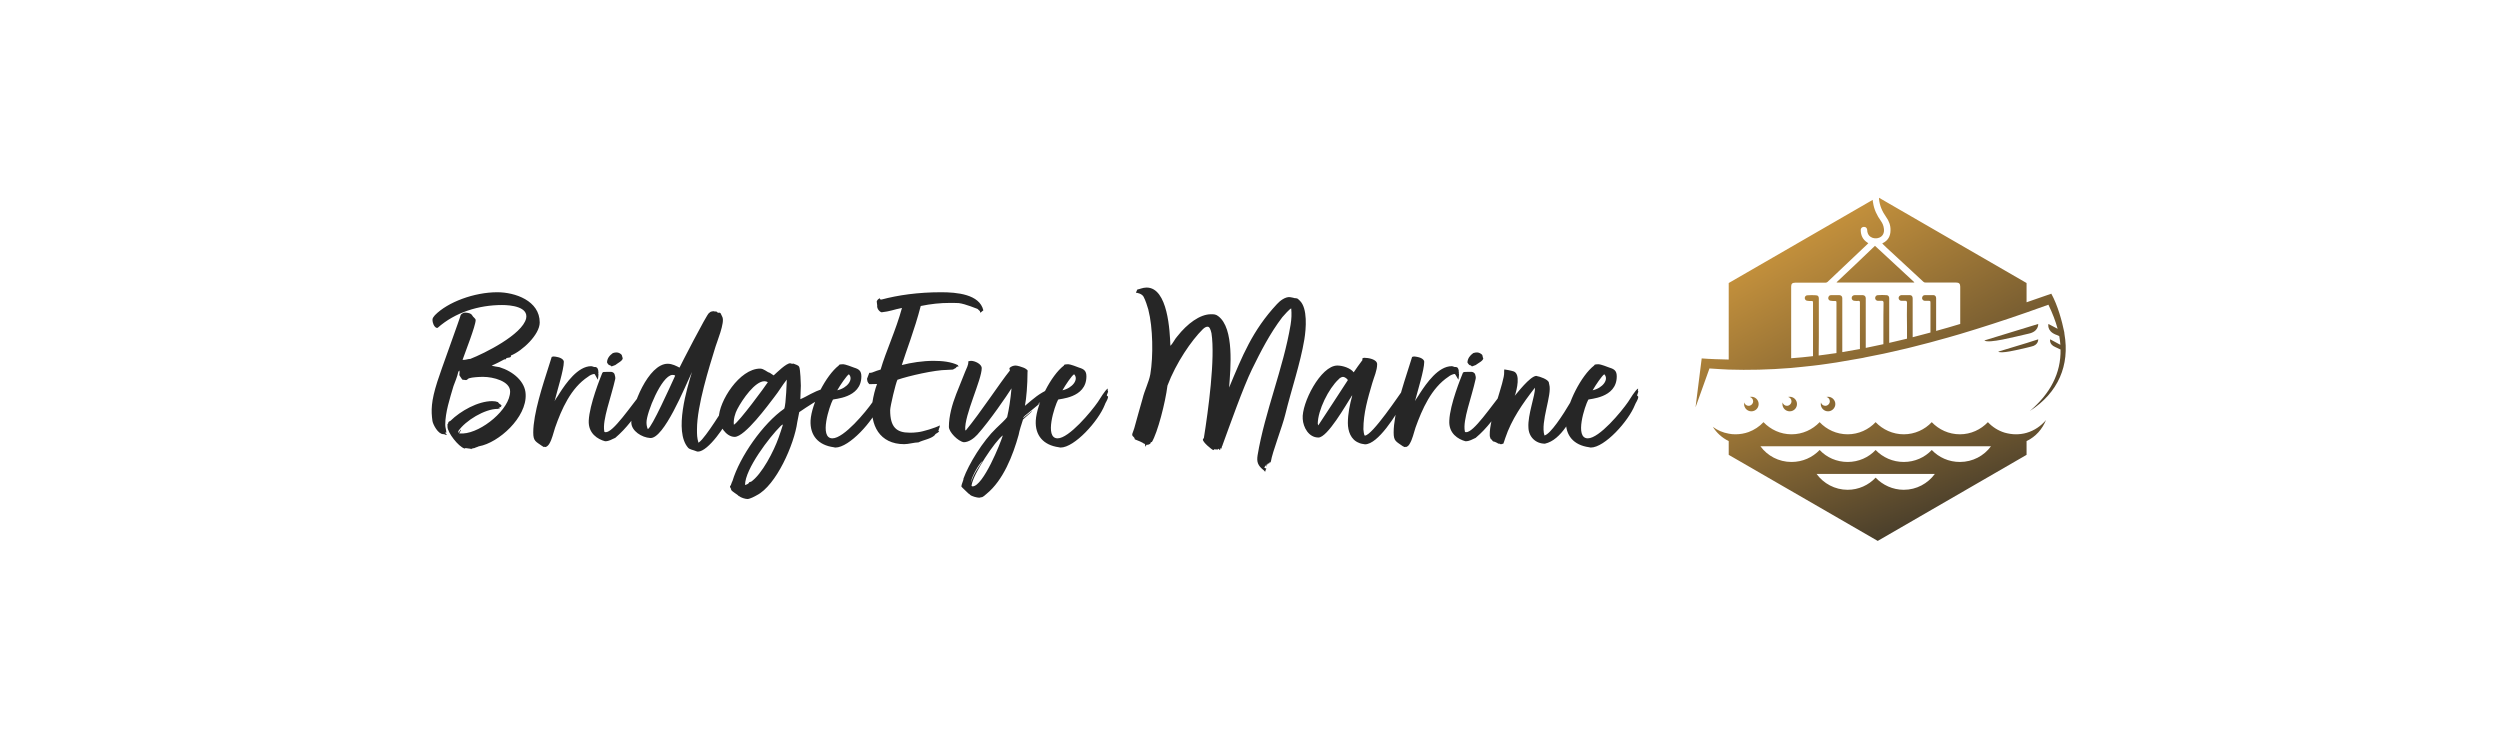
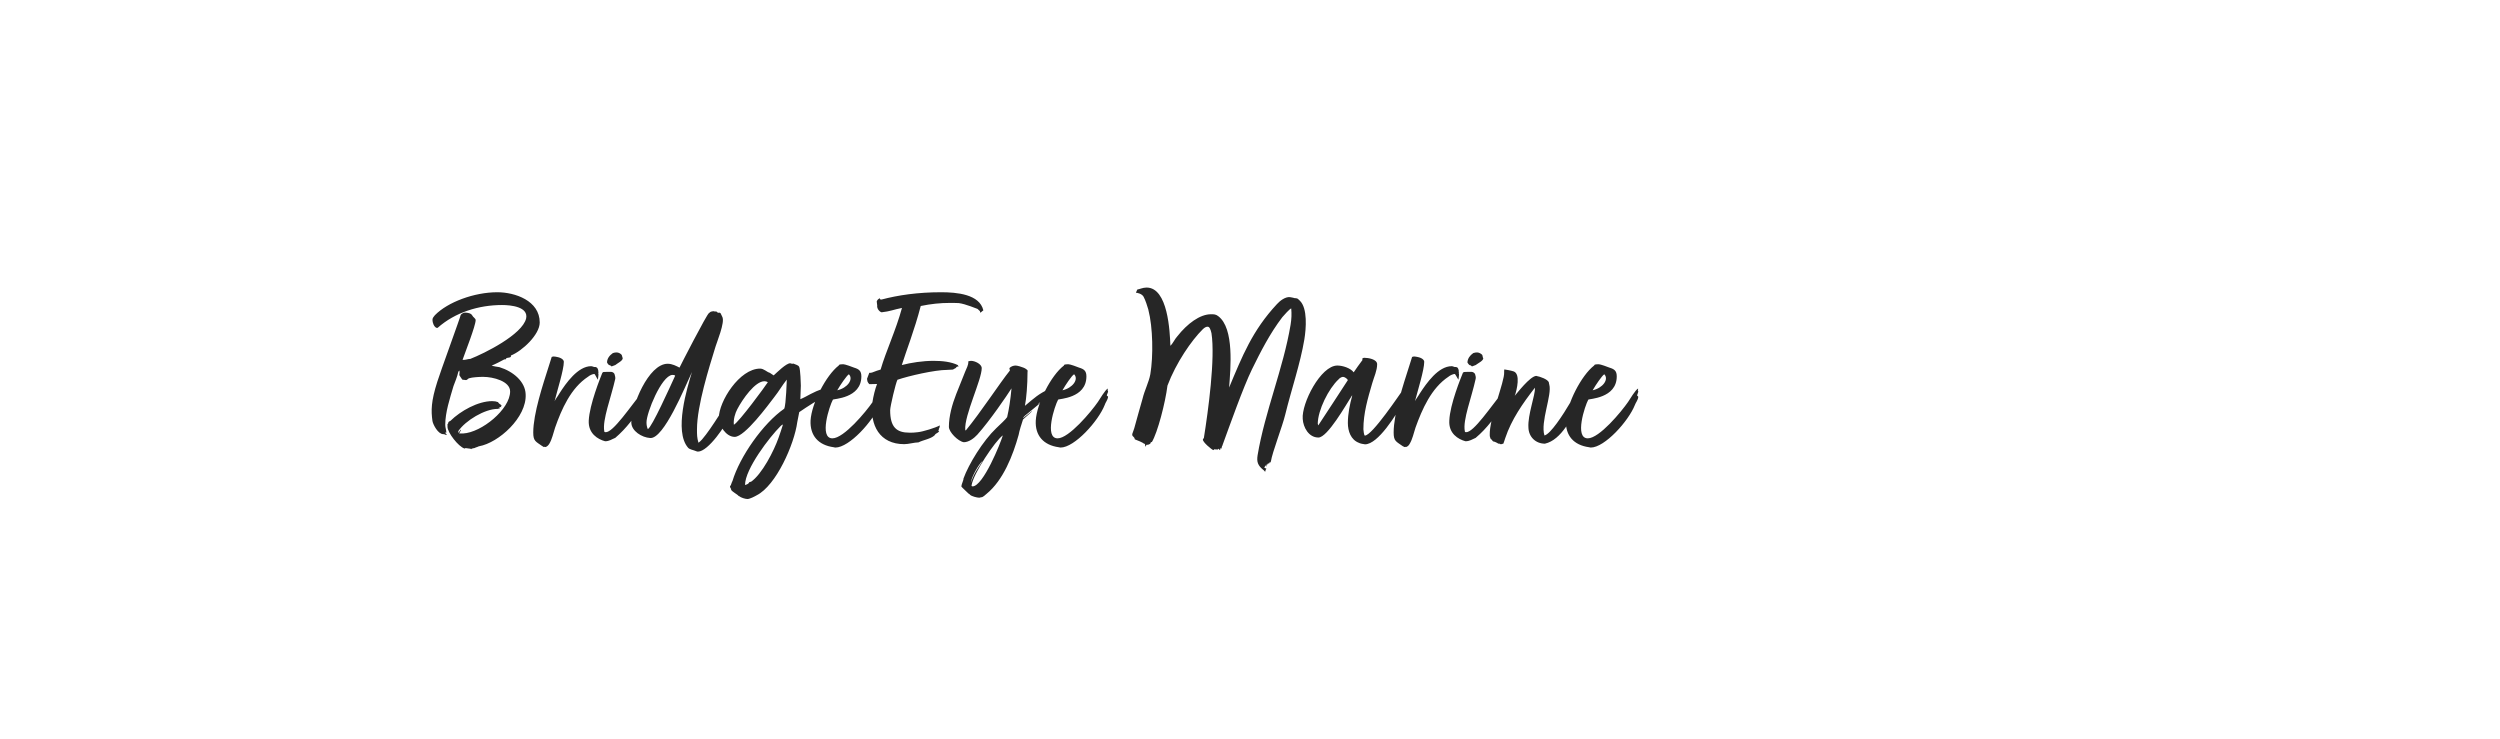
<svg xmlns="http://www.w3.org/2000/svg" version="1.1" viewBox="0 0 11.311 3.342">
  <g transform="matrix(0.732,0,0,0.732,1.961,1.301)">
    <g clip-path="url(#SvgjsClipPath61625)">
      <g clip-path="url(#SvgjsClipPath61623a64da2f2-3f41-4105-8d26-10f0ac950ade)">
-         <path d=" M 9.847 0.898 C 9.826 0.904 9.804 0.907 9.781 0.907 C 9.757 0.907 9.734 0.903 9.712 0.897 C 9.672 0.885 9.636 0.862 9.608 0.832 C 9.564 0.878 9.503 0.907 9.435 0.907 C 9.366 0.907 9.305 0.878 9.261 0.832 C 9.218 0.878 9.156 0.907 9.088 0.907 C 9.02 0.907 8.958 0.878 8.914 0.832 C 8.871 0.878 8.809 0.907 8.741 0.907 C 8.673 0.907 8.611 0.878 8.568 0.832 C 8.524 0.878 8.463 0.907 8.394 0.907 C 8.326 0.907 8.265 0.878 8.221 0.832 C 8.196 0.859 8.164 0.88 8.129 0.893 C 8.104 0.902 8.076 0.907 8.048 0.907 C 8.033 0.907 8.02 0.906 8.006 0.903 C 7.97 0.897 7.936 0.882 7.908 0.861 C 7.931 0.898 7.965 0.929 8.006 0.949 L 8.006 1.034 L 8.927 1.566 L 9.847 1.034 L 9.847 0.949 C 9.904 0.922 9.945 0.874 9.967 0.819 C 9.936 0.856 9.895 0.884 9.847 0.898 Z M 9.088 1.25 C 9.02 1.25 8.958 1.221 8.914 1.175 C 8.871 1.221 8.809 1.25 8.741 1.25 C 8.662 1.25 8.592 1.211 8.549 1.152 L 9.28 1.152 C 9.237 1.211 9.167 1.25 9.088 1.25 Z M 9.435 1.078 C 9.366 1.078 9.305 1.05 9.261 1.004 C 9.218 1.05 9.156 1.078 9.088 1.078 C 9.02 1.078 8.958 1.05 8.914 1.004 C 8.871 1.05 8.809 1.078 8.741 1.078 C 8.673 1.078 8.611 1.05 8.568 1.004 C 8.524 1.05 8.463 1.078 8.394 1.078 C 8.315 1.078 8.245 1.04 8.202 0.981 L 9.627 0.981 C 9.584 1.04 9.514 1.078 9.435 1.078 Z" fill="url(#gradient-0dec33f3-6d82-4c6f-adfc-c72811ea9456_0)" transform="matrix(1,0,0,1,0,0)" fill-rule="nonzero" />
-       </g>
+         </g>
      <g clip-path="url(#SvgjsClipPath61623a64da2f2-3f41-4105-8d26-10f0ac950ade)">
-         <path d=" M 8.673 -0.033 C 8.673 -0.032 8.673 -0.032 8.674 -0.031 L 9.152 -0.031 L 9.153 -0.033 C 9.072 -0.108 8.992 -0.182 8.91 -0.258 C 8.831 -0.182 8.752 -0.107 8.673 -0.033 Z" fill="url(#gradient-0dec33f3-6d82-4c6f-adfc-c72811ea9456_1)" transform="matrix(1,0,0,1,0,0)" fill-rule="nonzero" />
-       </g>
+         </g>
      <g clip-path="url(#SvgjsClipPath61623a64da2f2-3f41-4105-8d26-10f0ac950ade)">
-         <path d=" M 8.391 0.497 C 8.436 0.493 8.481 0.488 8.527 0.483 C 8.555 0.48 8.583 0.476 8.611 0.472 C 8.631 0.469 8.652 0.466 8.672 0.463 C 8.684 0.461 8.696 0.459 8.707 0.457 C 8.743 0.451 8.78 0.445 8.817 0.438 C 8.829 0.436 8.841 0.434 8.852 0.431 C 8.888 0.424 8.925 0.417 8.962 0.409 C 8.974 0.406 8.986 0.404 8.998 0.401 C 9.034 0.393 9.07 0.385 9.107 0.376 C 9.119 0.373 9.131 0.37 9.143 0.367 C 9.179 0.358 9.215 0.349 9.252 0.339 C 9.264 0.336 9.276 0.332 9.288 0.329 C 9.337 0.316 9.386 0.302 9.437 0.287 C 9.567 0.248 9.704 0.204 9.847 0.154 C 9.891 0.139 9.936 0.123 9.982 0.106 C 10.007 0.158 10.026 0.207 10.039 0.255 L 9.982 0.225 C 9.982 0.225 9.971 0.267 10.025 0.29 C 10.032 0.292 10.04 0.296 10.049 0.3 C 10.052 0.318 10.055 0.336 10.056 0.354 L 9.993 0.32 C 9.993 0.32 9.984 0.351 10.025 0.368 C 10.033 0.372 10.044 0.377 10.057 0.383 C 10.06 0.53 9.993 0.656 9.867 0.763 C 10.043 0.65 10.115 0.48 10.081 0.286 C 10.081 0.282 10.08 0.276 10.08 0.276 C 10.066 0.207 10.04 0.111 10 0.038 C 9.948 0.056 9.897 0.074 9.847 0.091 L 9.847 -0.028 L 8.935 -0.555 C 8.935 -0.552 8.935 -0.55 8.935 -0.547 C 8.939 -0.506 8.955 -0.47 8.979 -0.436 C 8.997 -0.411 9.007 -0.384 9.006 -0.354 C 9.006 -0.318 8.991 -0.291 8.959 -0.275 C 8.958 -0.274 8.957 -0.273 8.955 -0.272 C 8.964 -0.263 8.973 -0.255 8.982 -0.246 C 9.058 -0.176 9.134 -0.106 9.209 -0.036 C 9.213 -0.032 9.217 -0.031 9.222 -0.031 C 9.285 -0.031 9.348 -0.031 9.411 -0.031 C 9.43 -0.031 9.437 -0.024 9.437 -0.005 C 9.437 0.08 9.437 0.141 9.437 0.225 C 9.387 0.24 9.337 0.255 9.288 0.268 L 9.288 0.078 C 9.288 0.077 9.288 0.075 9.288 0.074 C 9.288 0.071 9.288 0.068 9.288 0.065 C 9.288 0.055 9.281 0.047 9.273 0.047 C 9.263 0.047 9.254 0.047 9.246 0.047 C 9.236 0.047 9.226 0.047 9.217 0.047 C 9.213 0.047 9.209 0.049 9.206 0.052 C 9.203 0.056 9.201 0.061 9.201 0.066 C 9.202 0.075 9.209 0.082 9.219 0.082 C 9.222 0.082 9.225 0.082 9.229 0.082 C 9.231 0.082 9.233 0.082 9.235 0.082 C 9.237 0.082 9.239 0.082 9.241 0.082 L 9.242 0.082 C 9.251 0.082 9.253 0.083 9.253 0.093 C 9.253 0.159 9.253 0.201 9.253 0.266 L 9.253 0.278 C 9.216 0.288 9.179 0.298 9.143 0.307 L 9.143 0.068 C 9.143 0.06 9.141 0.048 9.127 0.047 C 9.118 0.047 9.109 0.047 9.1 0.047 C 9.091 0.047 9.082 0.047 9.072 0.047 C 9.063 0.048 9.056 0.056 9.056 0.065 C 9.057 0.075 9.064 0.082 9.074 0.082 L 9.078 0.082 C 9.081 0.082 9.084 0.082 9.087 0.082 C 9.091 0.082 9.094 0.082 9.097 0.082 C 9.097 0.082 9.098 0.082 9.099 0.082 C 9.1 0.082 9.103 0.082 9.105 0.084 C 9.107 0.087 9.108 0.09 9.108 0.093 C 9.107 0.143 9.107 0.194 9.108 0.243 C 9.108 0.257 9.108 0.247 9.108 0.261 L 9.108 0.314 C 9.108 0.314 9.108 0.315 9.108 0.316 C 9.071 0.325 9.034 0.334 8.998 0.342 L 8.998 0.168 C 8.998 0.159 8.998 0.149 8.998 0.139 C 8.998 0.115 8.998 0.091 8.998 0.066 C 8.998 0.055 8.992 0.047 8.981 0.047 C 8.973 0.047 8.964 0.046 8.955 0.046 C 8.946 0.046 8.937 0.047 8.927 0.047 C 8.918 0.047 8.911 0.056 8.911 0.065 C 8.911 0.074 8.919 0.082 8.928 0.082 C 8.933 0.082 8.937 0.082 8.942 0.082 C 8.945 0.082 8.949 0.082 8.952 0.082 C 8.952 0.082 8.953 0.082 8.953 0.082 C 8.955 0.082 8.958 0.082 8.96 0.084 C 8.962 0.087 8.963 0.09 8.963 0.093 C 8.962 0.145 8.962 0.198 8.962 0.249 L 8.962 0.266 C 8.962 0.266 8.962 0.326 8.962 0.326 C 8.962 0.334 8.962 0.342 8.962 0.35 C 8.926 0.358 8.889 0.366 8.853 0.373 C 8.853 0.343 8.853 0.314 8.853 0.285 L 8.853 0.232 C 8.853 0.177 8.853 0.121 8.853 0.066 C 8.853 0.055 8.846 0.048 8.836 0.047 C 8.828 0.047 8.819 0.047 8.81 0.047 C 8.801 0.047 8.792 0.047 8.783 0.047 C 8.773 0.048 8.766 0.055 8.766 0.065 C 8.766 0.075 8.774 0.082 8.784 0.082 L 8.784 0.082 C 8.789 0.082 8.793 0.083 8.797 0.083 C 8.801 0.083 8.804 0.083 8.807 0.082 C 8.807 0.082 8.808 0.082 8.808 0.082 C 8.81 0.082 8.813 0.083 8.815 0.084 C 8.817 0.087 8.817 0.09 8.817 0.093 C 8.817 0.196 8.817 0.278 8.817 0.38 C 8.78 0.387 8.744 0.393 8.708 0.399 C 8.708 0.361 8.708 0.322 8.708 0.285 L 8.708 0.231 C 8.708 0.176 8.708 0.121 8.708 0.066 C 8.708 0.055 8.702 0.048 8.691 0.047 C 8.682 0.047 8.672 0.047 8.663 0.047 C 8.655 0.047 8.646 0.047 8.637 0.047 C 8.633 0.047 8.629 0.049 8.626 0.052 C 8.623 0.056 8.621 0.061 8.621 0.066 C 8.622 0.076 8.629 0.082 8.64 0.082 C 8.643 0.082 8.646 0.083 8.649 0.083 C 8.651 0.083 8.661 0.083 8.661 0.083 C 8.671 0.083 8.672 0.084 8.672 0.094 C 8.672 0.206 8.672 0.293 8.672 0.405 C 8.636 0.41 8.599 0.415 8.562 0.42 C 8.563 0.374 8.563 0.352 8.563 0.307 C 8.563 0.293 8.563 0.279 8.563 0.266 L 8.563 0.266 L 8.563 0.212 C 8.563 0.163 8.563 0.115 8.563 0.067 C 8.563 0.055 8.557 0.048 8.547 0.048 C 8.538 0.047 8.529 0.047 8.519 0.047 C 8.51 0.047 8.501 0.047 8.491 0.048 C 8.487 0.048 8.483 0.05 8.481 0.053 C 8.477 0.056 8.476 0.061 8.476 0.066 C 8.477 0.075 8.484 0.082 8.494 0.082 C 8.496 0.082 8.499 0.083 8.503 0.083 C 8.505 0.083 8.507 0.083 8.509 0.083 C 8.511 0.083 8.513 0.083 8.515 0.083 L 8.516 0.083 C 8.526 0.083 8.527 0.084 8.527 0.094 L 8.527 0.424 C 8.482 0.429 8.437 0.434 8.392 0.437 C 8.392 0.281 8.392 0.149 8.392 -0.006 C 8.392 -0.023 8.399 -0.03 8.416 -0.03 C 8.479 -0.03 8.542 -0.03 8.604 -0.03 C 8.609 -0.03 8.613 -0.032 8.617 -0.035 C 8.7 -0.114 8.782 -0.192 8.865 -0.27 C 8.866 -0.271 8.867 -0.273 8.869 -0.274 C 8.867 -0.276 8.865 -0.277 8.863 -0.278 C 8.834 -0.297 8.822 -0.323 8.822 -0.357 C 8.822 -0.367 8.831 -0.375 8.841 -0.375 C 8.853 -0.376 8.861 -0.368 8.862 -0.356 C 8.863 -0.352 8.862 -0.348 8.863 -0.344 C 8.867 -0.325 8.878 -0.313 8.896 -0.307 C 8.91 -0.303 8.924 -0.303 8.938 -0.309 C 8.959 -0.318 8.969 -0.339 8.965 -0.365 C 8.963 -0.382 8.957 -0.397 8.947 -0.411 C 8.922 -0.446 8.904 -0.483 8.898 -0.526 C 8.897 -0.531 8.896 -0.536 8.896 -0.542 L 8.006 -0.028 L 8.006 0.445 C 7.959 0.444 7.887 0.442 7.839 0.438 L 7.801 0.74 L 7.887 0.5 C 7.926 0.503 7.966 0.505 8.006 0.507 C 8.126 0.511 8.254 0.508 8.391 0.497 Z" fill="url(#gradient-0dec33f3-6d82-4c6f-adfc-c72811ea9456_2)" transform="matrix(1,0,0,1,0,0)" fill-rule="nonzero" />
-       </g>
+         </g>
      <g clip-path="url(#SvgjsClipPath61623a64da2f2-3f41-4105-8d26-10f0ac950ade)">
        <path d=" M 9.86 0.285 C 9.923 0.272 9.919 0.225 9.919 0.225 L 9.847 0.247 L 9.586 0.327 C 9.611 0.348 9.775 0.304 9.847 0.288 C 9.852 0.287 9.856 0.286 9.86 0.285 Z" fill="url(#gradient-0dec33f3-6d82-4c6f-adfc-c72811ea9456_3)" transform="matrix(1,0,0,1,0,0)" fill-rule="nonzero" />
      </g>
      <g clip-path="url(#SvgjsClipPath61623a64da2f2-3f41-4105-8d26-10f0ac950ade)">
-         <path d=" M 9.847 0.372 C 9.858 0.369 9.868 0.367 9.875 0.365 C 9.922 0.356 9.919 0.32 9.919 0.32 L 9.847 0.343 L 9.672 0.396 C 9.688 0.41 9.788 0.386 9.847 0.372 Z" fill="url(#gradient-0dec33f3-6d82-4c6f-adfc-c72811ea9456_4)" transform="matrix(1,0,0,1,0,0)" fill-rule="nonzero" />
-       </g>
+         </g>
      <g clip-path="url(#SvgjsClipPath61623a64da2f2-3f41-4105-8d26-10f0ac950ade)">
-         <path d=" M 8.366 0.731 C 8.353 0.731 8.342 0.722 8.339 0.71 C 8.338 0.714 8.338 0.717 8.338 0.72 C 8.338 0.745 8.358 0.765 8.383 0.765 C 8.408 0.765 8.428 0.745 8.428 0.72 C 8.428 0.695 8.408 0.675 8.383 0.675 C 8.379 0.675 8.376 0.676 8.373 0.676 C 8.385 0.679 8.394 0.69 8.394 0.703 C 8.394 0.718 8.381 0.731 8.366 0.731 Z" fill="url(#gradient-0dec33f3-6d82-4c6f-adfc-c72811ea9456_5)" transform="matrix(1,0,0,1,0,0)" fill-rule="nonzero" />
-       </g>
+         </g>
      <g clip-path="url(#SvgjsClipPath61623a64da2f2-3f41-4105-8d26-10f0ac950ade)">
        <path d=" M 8.129 0.731 C 8.116 0.731 8.105 0.722 8.102 0.71 C 8.101 0.714 8.101 0.717 8.101 0.72 C 8.101 0.745 8.121 0.765 8.146 0.765 C 8.171 0.765 8.191 0.745 8.191 0.72 C 8.191 0.695 8.171 0.675 8.146 0.675 C 8.142 0.675 8.139 0.676 8.136 0.676 C 8.148 0.679 8.157 0.69 8.157 0.703 C 8.157 0.718 8.144 0.731 8.129 0.731 Z" fill="url(#gradient-0dec33f3-6d82-4c6f-adfc-c72811ea9456_6)" transform="matrix(1,0,0,1,0,0)" fill-rule="nonzero" />
      </g>
      <g clip-path="url(#SvgjsClipPath61623a64da2f2-3f41-4105-8d26-10f0ac950ade)">
        <path d=" M 8.603 0.731 C 8.59 0.731 8.579 0.722 8.576 0.71 C 8.575 0.714 8.575 0.717 8.575 0.72 C 8.575 0.745 8.595 0.765 8.62 0.765 C 8.644 0.765 8.665 0.745 8.665 0.72 C 8.665 0.695 8.644 0.675 8.62 0.675 C 8.616 0.675 8.613 0.676 8.61 0.676 C 8.622 0.679 8.631 0.69 8.631 0.703 C 8.631 0.718 8.618 0.731 8.603 0.731 Z" fill="url(#gradient-0dec33f3-6d82-4c6f-adfc-c72811ea9456_7)" transform="matrix(1,0,0,1,0,0)" fill-rule="nonzero" />
      </g>
    </g>
    <g>
      <path d=" M 0.18 0.447 C 0.197 0.398 0.261 0.236 0.261 0.201 C 0.261 0.191 0.244 0.182 0.241 0.174 C 0.233 0.158 0.211 0.155 0.195 0.155 C 0.186 0.155 0.181 0.159 0.173 0.164 L 0.168 0.171 C 0.17 0.174 0.036 0.54 0.024 0.582 C -0.015 0.704 -0.015 0.761 -0.006 0.825 C -0.002 0.848 0.029 0.906 0.06 0.906 C 0.069 0.906 0.071 0.909 0.08 0.912 L 0.08 0.909 L 0.083 0.906 C 0.08 0.906 0.073 0.902 0.073 0.896 L 0.08 0.897 C 0.08 0.882 0.073 0.866 0.073 0.849 C 0.073 0.771 0.102 0.684 0.124 0.609 C 0.134 0.582 0.147 0.552 0.153 0.524 C 0.154 0.519 0.156 0.516 0.161 0.513 C 0.164 0.552 0.15 0.527 0.177 0.567 L 0.181 0.57 C 0.183 0.57 0.184 0.57 0.186 0.57 C 0.191 0.57 0.197 0.572 0.201 0.572 C 0.208 0.572 0.213 0.564 0.219 0.561 C 0.241 0.554 0.285 0.552 0.307 0.552 C 0.37 0.552 0.474 0.579 0.474 0.642 C 0.474 0.752 0.298 0.896 0.183 0.902 C 0.18 0.902 0.171 0.902 0.165 0.902 C 0.162 0.902 0.161 0.902 0.159 0.902 C 0.161 0.896 0.168 0.887 0.17 0.882 L 0.17 0.878 C 0.165 0.882 0.159 0.893 0.156 0.897 L 0.154 0.897 L 0.154 0.887 C 0.198 0.822 0.318 0.75 0.396 0.75 C 0.398 0.75 0.401 0.75 0.405 0.747 C 0.405 0.747 0.411 0.747 0.411 0.747 L 0.411 0.744 L 0.405 0.744 L 0.407 0.741 L 0.416 0.741 L 0.411 0.74 L 0.411 0.738 C 0.416 0.738 0.417 0.738 0.421 0.74 L 0.416 0.731 L 0.423 0.731 C 0.416 0.722 0.413 0.723 0.405 0.716 L 0.399 0.708 C 0.389 0.704 0.377 0.702 0.363 0.702 C 0.276 0.702 0.168 0.762 0.105 0.824 C 0.101 0.825 0.098 0.828 0.093 0.831 L 0.091 0.839 C 0.091 0.84 0.09 0.843 0.087 0.843 C 0.087 0.849 0.087 0.857 0.087 0.861 C 0.087 0.896 0.154 0.983 0.192 0.995 L 0.198 0.993 L 0.198 0.992 C 0.206 0.992 0.211 0.995 0.219 0.995 C 0.224 0.995 0.231 0.996 0.234 0.999 L 0.236 0.996 C 0.241 0.995 0.249 0.992 0.254 0.992 C 0.263 0.987 0.272 0.986 0.281 0.981 L 0.282 0.981 C 0.402 0.96 0.578 0.803 0.57 0.659 C 0.567 0.582 0.495 0.519 0.408 0.492 C 0.402 0.491 0.366 0.486 0.36 0.482 C 0.369 0.48 0.429 0.45 0.438 0.444 C 0.443 0.444 0.447 0.444 0.45 0.441 L 0.449 0.437 C 0.459 0.432 0.479 0.435 0.479 0.425 L 0.479 0.42 C 0.549 0.392 0.657 0.291 0.657 0.216 C 0.657 0.081 0.504 0.029 0.395 0.029 C 0.252 0.029 0.088 0.09 0.009 0.171 C 0.003 0.18 -0.006 0.186 -0.006 0.2 C -0.006 0.216 0.003 0.243 0.019 0.249 L 0.026 0.249 C 0.134 0.153 0.281 0.108 0.424 0.108 C 0.479 0.108 0.588 0.119 0.573 0.191 C 0.549 0.291 0.315 0.407 0.228 0.441 C 0.214 0.441 0.201 0.447 0.189 0.447 M 1.017 0.57 L 1.017 0.567 C 1.017 0.567 1.02 0.543 1.02 0.54 L 1.02 0.536 C 1.017 0.531 1.022 0.525 1.019 0.518 C 1.02 0.513 1.016 0.5 1.011 0.495 L 1.002 0.491 L 0.993 0.491 C 0.986 0.489 0.981 0.486 0.975 0.486 C 0.893 0.486 0.819 0.591 0.779 0.654 C 0.767 0.675 0.758 0.684 0.749 0.702 C 0.765 0.636 0.806 0.509 0.806 0.459 C 0.806 0.447 0.791 0.434 0.764 0.429 C 0.758 0.428 0.75 0.426 0.743 0.426 C 0.738 0.426 0.734 0.428 0.731 0.429 L 0.713 0.486 C 0.677 0.599 0.617 0.779 0.617 0.896 C 0.617 0.95 0.632 0.951 0.674 0.981 C 0.678 0.981 0.68 0.986 0.683 0.986 L 0.687 0.984 L 0.692 0.986 C 0.702 0.984 0.711 0.974 0.716 0.966 C 0.734 0.936 0.74 0.902 0.752 0.866 C 0.792 0.752 0.849 0.621 0.956 0.551 C 0.965 0.543 0.984 0.534 0.995 0.534 C 0.998 0.534 1.011 0.563 1.017 0.57 M 1.1 0.488 L 1.124 0.479 C 1.137 0.468 1.17 0.453 1.17 0.437 C 1.17 0.437 1.17 0.435 1.169 0.434 L 1.164 0.417 C 1.16 0.41 1.145 0.401 1.133 0.401 C 1.125 0.401 1.118 0.402 1.109 0.405 C 1.088 0.42 1.074 0.438 1.073 0.462 C 1.073 0.465 1.083 0.48 1.088 0.48 L 1.091 0.48 L 1.1 0.486 M 1.322 0.609 L 1.314 0.615 C 1.214 0.741 1.11 0.897 1.064 0.894 C 1.059 0.894 1.056 0.893 1.056 0.888 C 1.043 0.819 1.098 0.68 1.124 0.564 C 1.125 0.555 1.122 0.543 1.119 0.534 C 1.115 0.527 1.109 0.522 1.098 0.521 C 1.088 0.521 1.061 0.521 1.05 0.522 L 1.044 0.527 C 1.032 0.557 0.965 0.722 0.96 0.822 C 0.956 0.902 1.016 0.938 1.061 0.95 C 1.088 0.95 1.101 0.938 1.124 0.929 C 1.194 0.869 1.244 0.801 1.305 0.707 C 1.302 0.707 1.305 0.705 1.305 0.704 C 1.308 0.69 1.314 0.672 1.32 0.66 L 1.317 0.659 C 1.32 0.654 1.322 0.65 1.322 0.645 C 1.322 0.633 1.32 0.623 1.322 0.609 M 1.892 0.632 C 1.89 0.633 1.889 0.633 1.886 0.633 L 1.881 0.627 L 1.881 0.623 L 1.872 0.623 C 1.812 0.713 1.721 0.869 1.661 0.938 C 1.647 0.954 1.638 0.959 1.638 0.959 C 1.629 0.927 1.629 0.911 1.629 0.876 C 1.629 0.729 1.706 0.488 1.739 0.38 C 1.749 0.342 1.805 0.213 1.785 0.18 L 1.775 0.159 L 1.769 0.155 L 1.764 0.156 L 1.757 0.155 L 1.751 0.149 C 1.745 0.147 1.737 0.149 1.73 0.146 C 1.712 0.15 1.718 0.146 1.703 0.158 C 1.691 0.162 1.523 0.489 1.521 0.495 C 1.502 0.485 1.476 0.471 1.448 0.471 C 1.328 0.471 1.223 0.735 1.223 0.833 C 1.223 0.887 1.289 0.927 1.34 0.93 C 1.424 0.936 1.553 0.618 1.598 0.522 C 1.569 0.618 1.485 0.888 1.574 0.99 C 1.583 1.001 1.607 1.004 1.623 1.011 C 1.628 1.013 1.631 1.014 1.635 1.014 C 1.698 1.014 1.809 0.851 1.838 0.783 L 1.838 0.78 L 1.839 0.776 L 1.845 0.771 C 1.845 0.762 1.856 0.758 1.854 0.752 L 1.857 0.747 C 1.857 0.738 1.866 0.725 1.871 0.717 C 1.872 0.716 1.889 0.68 1.893 0.671 C 1.892 0.669 1.893 0.666 1.895 0.662 L 1.895 0.654 C 1.895 0.654 1.898 0.653 1.898 0.651 C 1.898 0.65 1.893 0.645 1.892 0.644 L 1.892 0.636 C 1.892 0.633 1.892 0.633 1.892 0.632 M 1.325 0.875 C 1.319 0.861 1.317 0.848 1.317 0.833 C 1.317 0.774 1.409 0.546 1.476 0.54 C 1.485 0.54 1.49 0.54 1.494 0.545 L 1.49 0.554 C 1.466 0.606 1.349 0.867 1.325 0.875 M 2.442 0.651 C 2.436 0.651 2.43 0.653 2.423 0.653 L 2.424 0.65 L 2.441 0.642 C 2.436 0.641 2.432 0.641 2.429 0.639 L 2.436 0.636 C 2.429 0.635 2.421 0.626 2.412 0.626 C 2.412 0.626 2.411 0.626 2.409 0.626 C 2.346 0.644 2.312 0.672 2.268 0.69 L 2.268 0.687 C 2.268 0.66 2.271 0.633 2.271 0.606 C 2.271 0.594 2.268 0.506 2.261 0.491 C 2.256 0.479 2.24 0.477 2.225 0.47 L 2.22 0.471 C 2.211 0.471 2.208 0.468 2.205 0.468 C 2.18 0.468 2.123 0.525 2.103 0.543 L 2.079 0.527 C 2.06 0.522 2.043 0.501 2.019 0.501 C 1.892 0.501 1.764 0.704 1.764 0.806 C 1.764 0.852 1.808 0.923 1.862 0.923 C 1.925 0.923 2.07 0.725 2.106 0.678 C 2.139 0.636 2.153 0.608 2.184 0.569 C 2.184 0.563 2.18 0.726 2.168 0.749 C 2.037 0.84 1.893 1.046 1.848 1.197 L 1.845 1.202 C 1.844 1.209 1.839 1.215 1.839 1.221 L 1.833 1.227 C 1.833 1.233 1.835 1.239 1.838 1.242 C 1.839 1.244 1.842 1.247 1.839 1.248 C 1.844 1.262 1.88 1.278 1.887 1.289 L 1.889 1.289 C 1.901 1.299 1.928 1.307 1.941 1.307 C 1.956 1.307 1.988 1.29 1.998 1.284 C 2.118 1.224 2.231 0.968 2.249 0.831 L 2.261 0.77 C 2.313 0.734 2.376 0.695 2.424 0.668 L 2.429 0.659 C 2.433 0.657 2.438 0.653 2.442 0.651 M 1.857 0.848 C 1.853 0.816 1.865 0.776 1.878 0.752 C 1.911 0.689 1.988 0.579 2.046 0.579 C 2.054 0.579 2.06 0.581 2.067 0.585 C 2.052 0.609 1.889 0.831 1.857 0.848 M 2.159 0.851 C 2.159 0.851 2.136 0.924 2.133 0.929 C 2.105 1.008 2.031 1.155 1.961 1.202 L 1.959 1.199 C 1.959 1.202 1.955 1.203 1.952 1.203 C 1.95 1.212 1.938 1.217 1.928 1.22 L 1.926 1.22 C 1.926 1.122 2.078 0.923 2.145 0.857 C 2.15 0.852 2.154 0.849 2.159 0.846 M 2.777 0.624 C 2.76 0.633 2.727 0.689 2.715 0.707 C 2.673 0.768 2.537 0.932 2.466 0.932 C 2.382 0.932 2.448 0.731 2.469 0.693 C 2.472 0.687 2.645 0.686 2.645 0.549 C 2.645 0.515 2.63 0.504 2.6 0.495 C 2.591 0.491 2.544 0.474 2.534 0.474 C 2.528 0.474 2.508 0.474 2.507 0.479 L 2.505 0.482 C 2.426 0.543 2.337 0.717 2.331 0.822 C 2.327 0.915 2.379 0.974 2.474 0.987 C 2.477 0.987 2.48 0.989 2.484 0.989 C 2.571 0.989 2.718 0.825 2.757 0.726 C 2.762 0.711 2.777 0.695 2.778 0.675 L 2.775 0.671 C 2.775 0.671 2.771 0.669 2.771 0.668 C 2.771 0.66 2.778 0.65 2.778 0.641 L 2.775 0.635 C 2.777 0.632 2.777 0.627 2.777 0.624 M 2.568 0.536 C 2.598 0.567 2.559 0.621 2.496 0.635 C 2.514 0.603 2.555 0.543 2.568 0.536 M 2.895 0.479 C 2.922 0.392 2.973 0.264 3.012 0.114 C 3.075 0.101 3.132 0.095 3.192 0.095 C 3.21 0.095 3.228 0.095 3.247 0.096 C 3.289 0.101 3.361 0.132 3.363 0.132 C 3.367 0.135 3.372 0.14 3.378 0.146 C 3.378 0.147 3.378 0.156 3.382 0.155 C 3.388 0.15 3.394 0.144 3.399 0.141 C 3.376 0.041 3.234 0.029 3.138 0.029 C 2.994 0.029 2.872 0.047 2.77 0.074 C 2.769 0.074 2.767 0.074 2.766 0.074 C 2.757 0.074 2.76 0.066 2.76 0.066 L 2.755 0.068 C 2.746 0.074 2.743 0.078 2.74 0.086 L 2.743 0.111 C 2.74 0.128 2.755 0.149 2.77 0.153 C 2.824 0.147 2.841 0.137 2.896 0.126 C 2.859 0.263 2.797 0.393 2.764 0.507 C 2.73 0.516 2.712 0.527 2.703 0.527 L 2.694 0.527 C 2.689 0.537 2.685 0.554 2.68 0.564 C 2.68 0.57 2.683 0.578 2.683 0.581 C 2.685 0.587 2.689 0.591 2.694 0.597 C 2.697 0.597 2.698 0.597 2.701 0.597 C 2.712 0.597 2.73 0.596 2.742 0.596 C 2.73 0.627 2.719 0.671 2.713 0.711 C 2.697 0.851 2.758 0.968 2.91 0.968 C 2.937 0.968 2.973 0.957 2.998 0.957 C 3.027 0.942 3.073 0.936 3.097 0.914 C 3.108 0.896 3.117 0.903 3.126 0.887 C 3.124 0.887 3.12 0.885 3.121 0.882 L 3.124 0.878 L 3.124 0.873 C 3.129 0.867 3.129 0.86 3.13 0.852 C 3.103 0.867 3.025 0.891 2.994 0.894 C 2.976 0.897 2.958 0.897 2.943 0.897 C 2.862 0.897 2.823 0.863 2.823 0.758 C 2.823 0.735 2.857 0.591 2.868 0.57 C 2.937 0.546 3.1 0.509 3.174 0.509 L 3.211 0.507 L 3.223 0.5 C 3.234 0.497 3.229 0.488 3.243 0.488 C 3.244 0.488 3.244 0.488 3.246 0.488 L 3.241 0.479 C 3.199 0.459 3.147 0.453 3.091 0.453 C 3.024 0.453 2.953 0.464 2.895 0.479 M 3.656 0.731 C 3.665 0.686 3.672 0.599 3.672 0.524 C 3.672 0.518 3.674 0.515 3.671 0.51 C 3.657 0.498 3.653 0.498 3.647 0.495 C 3.639 0.491 3.608 0.482 3.599 0.482 C 3.584 0.482 3.569 0.488 3.56 0.498 L 3.563 0.513 C 3.5 0.591 3.386 0.767 3.29 0.884 L 3.287 0.879 C 3.281 0.789 3.389 0.57 3.389 0.498 C 3.389 0.473 3.347 0.453 3.323 0.453 C 3.317 0.453 3.312 0.455 3.306 0.456 C 3.308 0.479 3.294 0.5 3.287 0.519 L 3.231 0.659 C 3.206 0.723 3.186 0.795 3.186 0.861 C 3.186 0.893 3.242 0.95 3.278 0.956 C 3.309 0.956 3.341 0.932 3.362 0.909 C 3.44 0.822 3.546 0.666 3.573 0.623 C 3.566 0.698 3.558 0.749 3.546 0.801 C 3.536 0.816 3.506 0.843 3.479 0.869 C 3.396 0.948 3.308 1.092 3.276 1.181 C 3.278 1.188 3.263 1.218 3.263 1.229 C 3.263 1.233 3.306 1.271 3.308 1.274 C 3.312 1.275 3.317 1.281 3.317 1.281 C 3.326 1.29 3.36 1.299 3.374 1.299 C 3.377 1.299 3.383 1.296 3.387 1.296 C 3.393 1.298 3.413 1.281 3.419 1.275 C 3.522 1.191 3.582 1.037 3.617 0.911 C 3.621 0.887 3.636 0.84 3.644 0.816 C 3.645 0.813 3.701 0.768 3.701 0.762 L 3.645 0.807 C 3.644 0.801 3.666 0.783 3.672 0.779 C 3.774 0.693 3.771 0.702 3.815 0.666 C 3.798 0.675 3.761 0.705 3.734 0.725 C 3.747 0.707 3.8 0.671 3.821 0.651 L 3.83 0.641 C 3.83 0.639 3.83 0.635 3.827 0.635 L 3.825 0.635 C 3.824 0.636 3.824 0.636 3.822 0.636 C 3.818 0.636 3.815 0.632 3.812 0.63 C 3.809 0.63 3.807 0.63 3.806 0.632 L 3.807 0.626 C 3.738 0.659 3.716 0.681 3.656 0.731 M 3.332 1.229 C 3.329 1.229 3.326 1.227 3.326 1.224 C 3.335 1.152 3.473 0.947 3.519 0.914 L 3.519 0.915 C 3.506 0.96 3.398 1.229 3.332 1.229 M 3.395 1.071 C 3.377 1.098 3.357 1.128 3.342 1.157 C 3.339 1.166 3.324 1.193 3.321 1.209 C 3.323 1.176 3.369 1.092 3.395 1.071 M 4.168 0.624 C 4.152 0.633 4.119 0.689 4.107 0.707 C 4.065 0.768 3.928 0.932 3.858 0.932 C 3.774 0.932 3.84 0.731 3.861 0.693 C 3.864 0.687 4.036 0.686 4.036 0.549 C 4.036 0.515 4.021 0.504 3.991 0.495 C 3.982 0.491 3.936 0.474 3.925 0.474 C 3.919 0.474 3.9 0.474 3.898 0.479 L 3.897 0.482 C 3.817 0.543 3.729 0.717 3.723 0.822 C 3.718 0.915 3.771 0.974 3.865 0.987 C 3.868 0.987 3.871 0.989 3.876 0.989 C 3.963 0.989 4.11 0.825 4.149 0.726 C 4.153 0.711 4.168 0.695 4.17 0.675 L 4.167 0.671 C 4.167 0.671 4.162 0.669 4.162 0.668 C 4.162 0.66 4.17 0.65 4.17 0.641 L 4.167 0.635 C 4.168 0.632 4.168 0.627 4.168 0.624 M 3.96 0.536 C 3.99 0.567 3.951 0.621 3.888 0.635 C 3.906 0.603 3.946 0.543 3.96 0.536 M 4.555 0.36 C 4.552 0.272 4.54 0 4.408 0 C 4.384 0 4.363 0.011 4.351 0.012 C 4.351 0.012 4.342 0.03 4.342 0.032 C 4.351 0.032 4.378 0.038 4.389 0.056 C 4.402 0.081 4.411 0.11 4.419 0.137 L 4.419 0.138 C 4.447 0.246 4.45 0.423 4.431 0.536 C 4.422 0.585 4.395 0.636 4.383 0.687 C 4.366 0.743 4.351 0.803 4.335 0.858 C 4.333 0.869 4.32 0.902 4.32 0.903 C 4.315 0.923 4.333 0.918 4.335 0.938 C 4.351 0.945 4.383 0.956 4.393 0.966 C 4.401 0.96 4.398 0.983 4.401 0.983 C 4.402 0.983 4.404 0.98 4.407 0.972 C 4.416 0.972 4.429 0.971 4.434 0.959 L 4.434 0.954 L 4.44 0.956 C 4.476 0.897 4.524 0.711 4.537 0.606 C 4.59 0.465 4.686 0.326 4.755 0.258 C 4.767 0.246 4.777 0.242 4.785 0.242 C 4.797 0.242 4.803 0.257 4.809 0.282 C 4.833 0.437 4.789 0.761 4.762 0.93 C 4.761 0.932 4.756 0.936 4.756 0.939 C 4.753 0.954 4.81 1.002 4.821 1.005 L 4.827 0.999 L 4.833 1.002 C 4.834 1.001 4.834 0.999 4.836 0.999 C 4.839 0.999 4.843 1.002 4.845 1.004 C 4.846 0.999 4.846 0.999 4.848 0.999 C 4.849 0.999 4.851 0.999 4.852 0.996 L 4.861 1.005 L 4.863 1.002 C 4.864 0.996 4.863 0.993 4.864 0.993 C 4.866 0.993 4.867 0.995 4.87 0.996 C 4.873 0.99 4.872 0.981 4.878 0.974 L 4.878 0.972 C 4.923 0.849 5.005 0.617 5.059 0.506 C 5.113 0.396 5.17 0.284 5.247 0.183 C 5.257 0.171 5.293 0.131 5.302 0.129 C 5.305 0.165 5.304 0.192 5.298 0.23 C 5.253 0.5 5.139 0.767 5.094 1.037 C 5.088 1.077 5.094 1.1 5.133 1.13 C 5.133 1.131 5.139 1.137 5.139 1.137 C 5.14 1.137 5.143 1.136 5.143 1.136 L 5.143 1.128 C 5.145 1.127 5.148 1.121 5.148 1.118 C 5.14 1.118 5.134 1.113 5.136 1.107 L 5.14 1.109 C 5.14 1.104 5.14 1.101 5.14 1.098 L 5.148 1.107 C 5.148 1.103 5.149 1.1 5.148 1.095 L 5.149 1.092 L 5.152 1.1 C 5.154 1.094 5.154 1.092 5.154 1.089 L 5.157 1.089 L 5.157 1.094 C 5.158 1.089 5.167 1.083 5.17 1.077 L 5.167 1.089 C 5.169 1.085 5.172 1.082 5.175 1.077 L 5.176 1.076 C 5.185 1.017 5.247 0.86 5.265 0.785 C 5.302 0.633 5.358 0.471 5.383 0.321 C 5.394 0.254 5.404 0.128 5.355 0.081 C 5.346 0.074 5.343 0.066 5.331 0.066 C 5.328 0.066 5.323 0.065 5.32 0.065 C 5.319 0.063 5.296 0.06 5.293 0.059 C 5.265 0.057 5.233 0.081 5.214 0.102 C 5.061 0.266 4.999 0.425 4.918 0.618 C 4.927 0.5 4.951 0.252 4.851 0.177 C 4.836 0.165 4.824 0.165 4.806 0.165 C 4.737 0.165 4.659 0.224 4.599 0.3 C 4.582 0.318 4.572 0.344 4.555 0.36 M 5.677 0.668 L 5.679 0.668 C 5.664 0.722 5.652 0.78 5.652 0.837 C 5.652 0.887 5.67 0.941 5.721 0.96 C 5.724 0.963 5.751 0.969 5.758 0.969 C 5.838 0.969 5.95 0.789 6 0.699 L 6.003 0.671 C 5.992 0.668 6.006 0.653 5.994 0.654 C 5.992 0.653 6.006 0.621 6.003 0.617 C 5.97 0.663 5.802 0.915 5.757 0.915 C 5.752 0.915 5.748 0.882 5.748 0.876 C 5.748 0.776 5.775 0.686 5.803 0.59 C 5.814 0.552 5.833 0.513 5.833 0.474 C 5.833 0.443 5.778 0.434 5.752 0.434 C 5.748 0.434 5.743 0.437 5.74 0.441 L 5.743 0.447 C 5.722 0.474 5.704 0.501 5.688 0.524 C 5.668 0.497 5.619 0.482 5.587 0.482 C 5.484 0.482 5.365 0.716 5.373 0.812 C 5.376 0.864 5.41 0.927 5.47 0.927 C 5.526 0.927 5.64 0.726 5.677 0.668 M 5.469 0.852 L 5.466 0.842 C 5.466 0.759 5.533 0.624 5.595 0.567 C 5.599 0.561 5.613 0.552 5.622 0.552 C 5.632 0.552 5.649 0.564 5.652 0.572 C 5.595 0.659 5.527 0.765 5.469 0.852 M 6.336 0.57 L 6.336 0.567 C 6.336 0.567 6.339 0.543 6.339 0.54 L 6.339 0.536 C 6.336 0.531 6.34 0.525 6.337 0.518 C 6.339 0.513 6.334 0.5 6.33 0.495 L 6.321 0.491 L 6.312 0.491 C 6.304 0.489 6.3 0.486 6.294 0.486 C 6.211 0.486 6.138 0.591 6.097 0.654 C 6.085 0.675 6.076 0.684 6.067 0.702 C 6.084 0.636 6.124 0.509 6.124 0.459 C 6.124 0.447 6.109 0.434 6.082 0.429 C 6.076 0.428 6.069 0.426 6.061 0.426 C 6.057 0.426 6.052 0.428 6.049 0.429 L 6.031 0.486 C 5.995 0.599 5.935 0.779 5.935 0.896 C 5.935 0.95 5.95 0.951 5.992 0.981 C 5.997 0.981 5.998 0.986 6.001 0.986 L 6.006 0.984 L 6.01 0.986 C 6.021 0.984 6.03 0.974 6.034 0.966 C 6.052 0.936 6.058 0.902 6.07 0.866 C 6.111 0.752 6.168 0.621 6.274 0.551 C 6.283 0.543 6.303 0.534 6.313 0.534 C 6.316 0.534 6.33 0.563 6.336 0.57 M 6.418 0.488 L 6.442 0.479 C 6.456 0.468 6.489 0.453 6.489 0.437 C 6.489 0.437 6.489 0.435 6.487 0.434 L 6.483 0.417 C 6.478 0.41 6.463 0.401 6.451 0.401 C 6.444 0.401 6.436 0.402 6.427 0.405 C 6.406 0.42 6.393 0.438 6.391 0.462 C 6.391 0.465 6.402 0.48 6.406 0.48 L 6.409 0.48 L 6.418 0.486 M 6.64 0.609 L 6.633 0.615 C 6.532 0.741 6.429 0.897 6.382 0.894 C 6.378 0.894 6.375 0.893 6.375 0.888 C 6.361 0.819 6.417 0.68 6.442 0.564 C 6.444 0.555 6.441 0.543 6.438 0.534 C 6.433 0.527 6.427 0.522 6.417 0.521 C 6.406 0.521 6.379 0.521 6.369 0.522 L 6.363 0.527 C 6.351 0.557 6.283 0.722 6.279 0.822 C 6.274 0.902 6.334 0.938 6.379 0.95 C 6.406 0.95 6.42 0.938 6.442 0.929 C 6.513 0.869 6.562 0.801 6.624 0.707 C 6.621 0.707 6.624 0.705 6.624 0.704 C 6.627 0.69 6.633 0.672 6.639 0.66 L 6.636 0.659 C 6.639 0.654 6.64 0.65 6.64 0.645 C 6.64 0.633 6.639 0.623 6.64 0.609 M 7.074 0.639 C 7.068 0.644 7.039 0.687 7.032 0.702 C 6.978 0.794 6.904 0.905 6.868 0.914 L 6.867 0.914 C 6.841 0.831 6.915 0.663 6.897 0.6 C 6.895 0.596 6.895 0.588 6.894 0.585 C 6.886 0.567 6.843 0.551 6.816 0.546 C 6.777 0.549 6.697 0.654 6.682 0.671 L 6.685 0.666 C 6.696 0.632 6.721 0.533 6.676 0.518 C 6.661 0.513 6.628 0.507 6.619 0.506 L 6.618 0.515 C 6.618 0.516 6.618 0.522 6.618 0.524 C 6.622 0.579 6.525 0.81 6.529 0.912 C 6.529 0.923 6.532 0.927 6.535 0.936 L 6.538 0.938 C 6.544 0.941 6.544 0.947 6.55 0.951 C 6.556 0.951 6.577 0.96 6.583 0.966 L 6.586 0.963 C 6.591 0.965 6.588 0.966 6.592 0.968 C 6.597 0.968 6.598 0.968 6.6 0.968 C 6.6 0.968 6.601 0.968 6.604 0.968 C 6.606 0.966 6.609 0.965 6.613 0.965 C 6.616 0.959 6.619 0.947 6.625 0.93 C 6.663 0.816 6.733 0.716 6.805 0.623 C 6.805 0.623 6.808 0.615 6.808 0.623 C 6.811 0.662 6.763 0.788 6.768 0.864 C 6.769 0.923 6.813 0.965 6.87 0.965 C 6.973 0.942 7.038 0.801 7.081 0.717 C 7.084 0.702 7.077 0.687 7.083 0.671 C 7.083 0.663 7.084 0.659 7.077 0.654 C 7.078 0.648 7.078 0.641 7.074 0.639 M 7.446 0.624 C 7.429 0.633 7.396 0.689 7.384 0.707 C 7.342 0.768 7.206 0.932 7.135 0.932 C 7.051 0.932 7.117 0.731 7.138 0.693 C 7.141 0.687 7.314 0.686 7.314 0.549 C 7.314 0.515 7.299 0.504 7.269 0.495 C 7.26 0.491 7.213 0.474 7.203 0.474 C 7.197 0.474 7.177 0.474 7.176 0.479 L 7.174 0.482 C 7.095 0.543 7.006 0.717 7 0.822 C 6.996 0.915 7.048 0.974 7.143 0.987 C 7.146 0.987 7.149 0.989 7.153 0.989 C 7.24 0.989 7.387 0.825 7.426 0.726 C 7.431 0.711 7.446 0.695 7.447 0.675 L 7.444 0.671 C 7.444 0.671 7.44 0.669 7.44 0.668 C 7.44 0.66 7.447 0.65 7.447 0.641 L 7.444 0.635 C 7.446 0.632 7.446 0.627 7.446 0.624 M 7.237 0.536 C 7.267 0.567 7.228 0.621 7.165 0.635 C 7.183 0.603 7.224 0.543 7.237 0.536" fill="#262626" fill-rule="nonzero" />
    </g>
    <g />
  </g>
  <defs>
    <clipPath id="SvgjsClipPath61625">
-       <path d=" M 7.801 -0.555 h 2.289 v 2.121 h -2.289 Z" />
+       <path d=" M 7.801 -0.555 h 2.289 h -2.289 Z" />
    </clipPath>
    <clipPath id="SvgjsClipPath61623a64da2f2-3f41-4105-8d26-10f0ac950ade">
      <path d=" M 7.801 -0.555 L 10.09 -0.555 L 10.09 1.566 L 7.801 1.566 Z" />
    </clipPath>
    <linearGradient id="gradient-0dec33f3-6d82-4c6f-adfc-c72811ea9456_0" x1="0" x2="1" y1="0" y2="1">
      <stop stop-color="#a47b37" offset="0" />
      <stop stop-color="#2b2a27" offset="1" />
    </linearGradient>
    <linearGradient id="gradient-0dec33f3-6d82-4c6f-adfc-c72811ea9456_1" x1="0" x2="1" y1="0" y2="1">
      <stop stop-color="#b5873a" offset="0" />
      <stop stop-color="#977236" offset="1" />
    </linearGradient>
    <linearGradient id="gradient-0dec33f3-6d82-4c6f-adfc-c72811ea9456_2" x1="0" x2="1" y1="0" y2="1">
      <stop stop-color="#e8a941" offset="0" />
      <stop stop-color="#4b3f2b" offset="1" />
    </linearGradient>
    <linearGradient id="gradient-0dec33f3-6d82-4c6f-adfc-c72811ea9456_3" x1="0" x2="1" y1="0" y2="1">
      <stop stop-color="#785d31" offset="0" />
      <stop stop-color="#65512f" offset="1" />
    </linearGradient>
    <linearGradient id="gradient-0dec33f3-6d82-4c6f-adfc-c72811ea9456_4" x1="0" x2="1" y1="0" y2="1">
      <stop stop-color="#705830" offset="0" />
      <stop stop-color="#624e2e" offset="1" />
    </linearGradient>
    <linearGradient id="gradient-0dec33f3-6d82-4c6f-adfc-c72811ea9456_5" x1="0" x2="1" y1="0" y2="1">
      <stop stop-color="#997436" offset="0" />
      <stop stop-color="#916e35" offset="1" />
    </linearGradient>
    <linearGradient id="gradient-0dec33f3-6d82-4c6f-adfc-c72811ea9456_6" x1="0" x2="1" y1="0" y2="1">
      <stop stop-color="#a37a37" offset="0" />
      <stop stop-color="#9b7536" offset="1" />
    </linearGradient>
    <linearGradient id="gradient-0dec33f3-6d82-4c6f-adfc-c72811ea9456_7" x1="0" x2="1" y1="0" y2="1">
      <stop stop-color="#8f6d34" offset="0" />
      <stop stop-color="#876733" offset="1" />
    </linearGradient>
  </defs>
</svg>